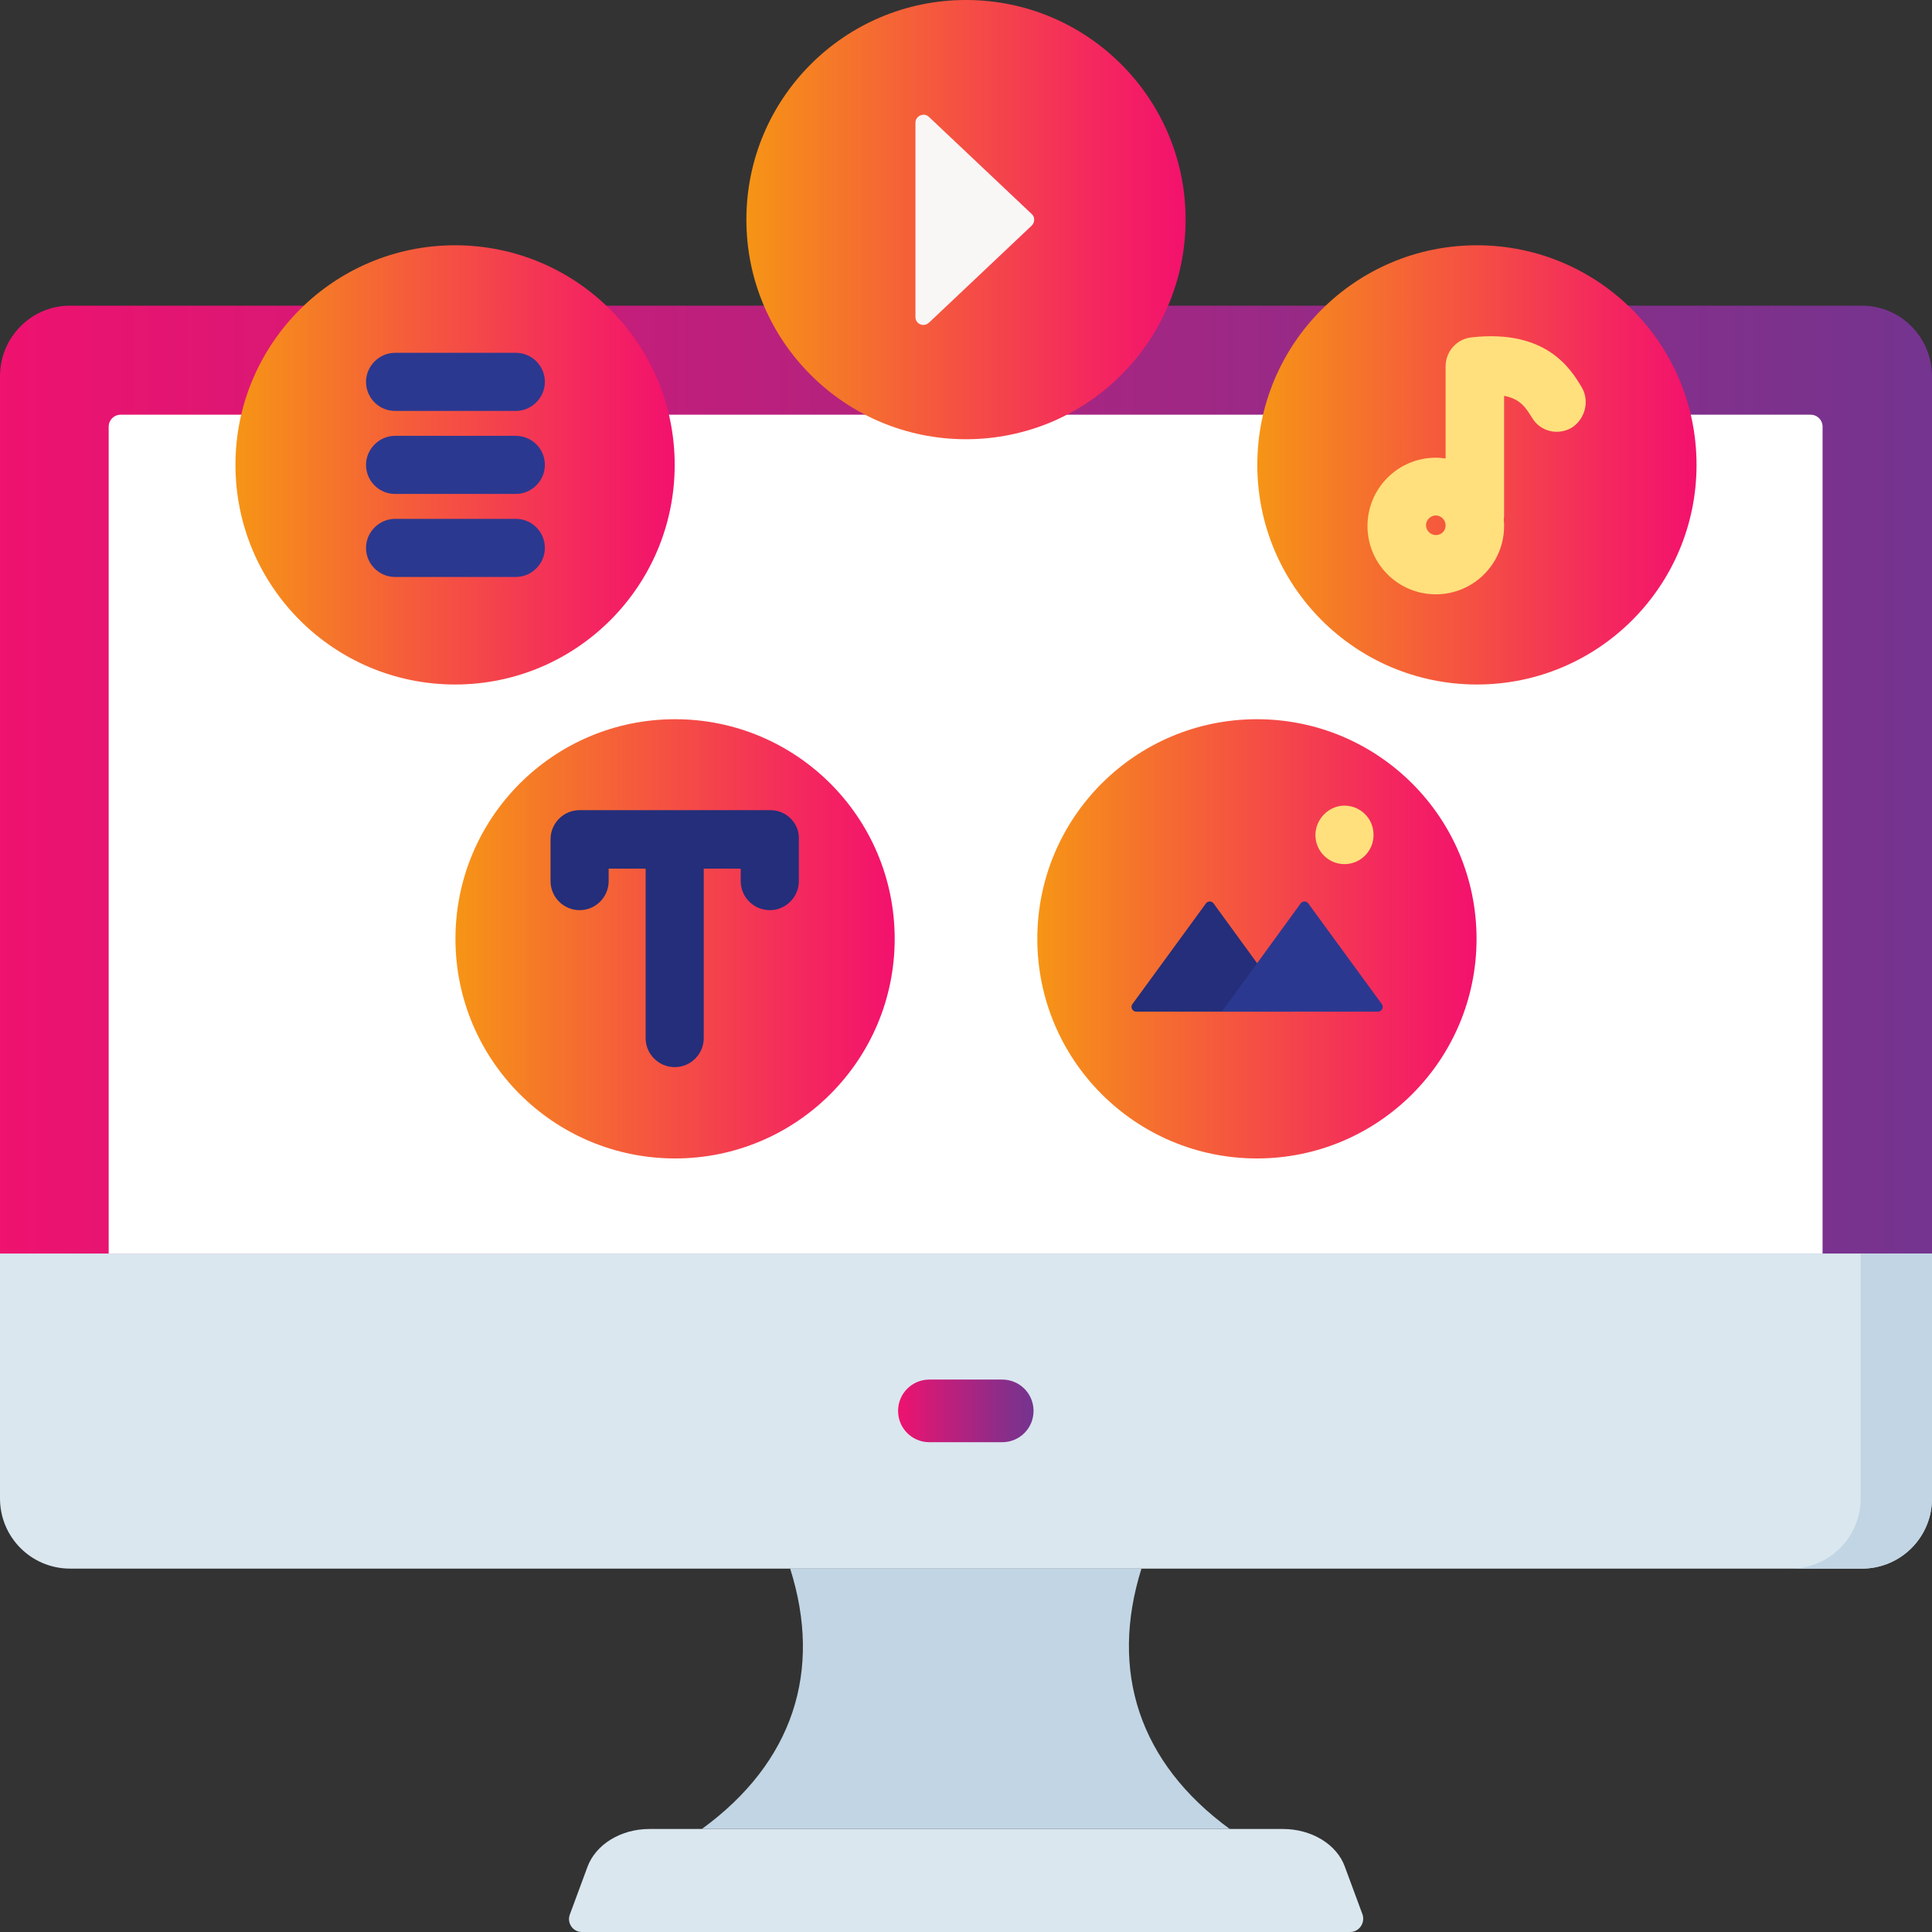
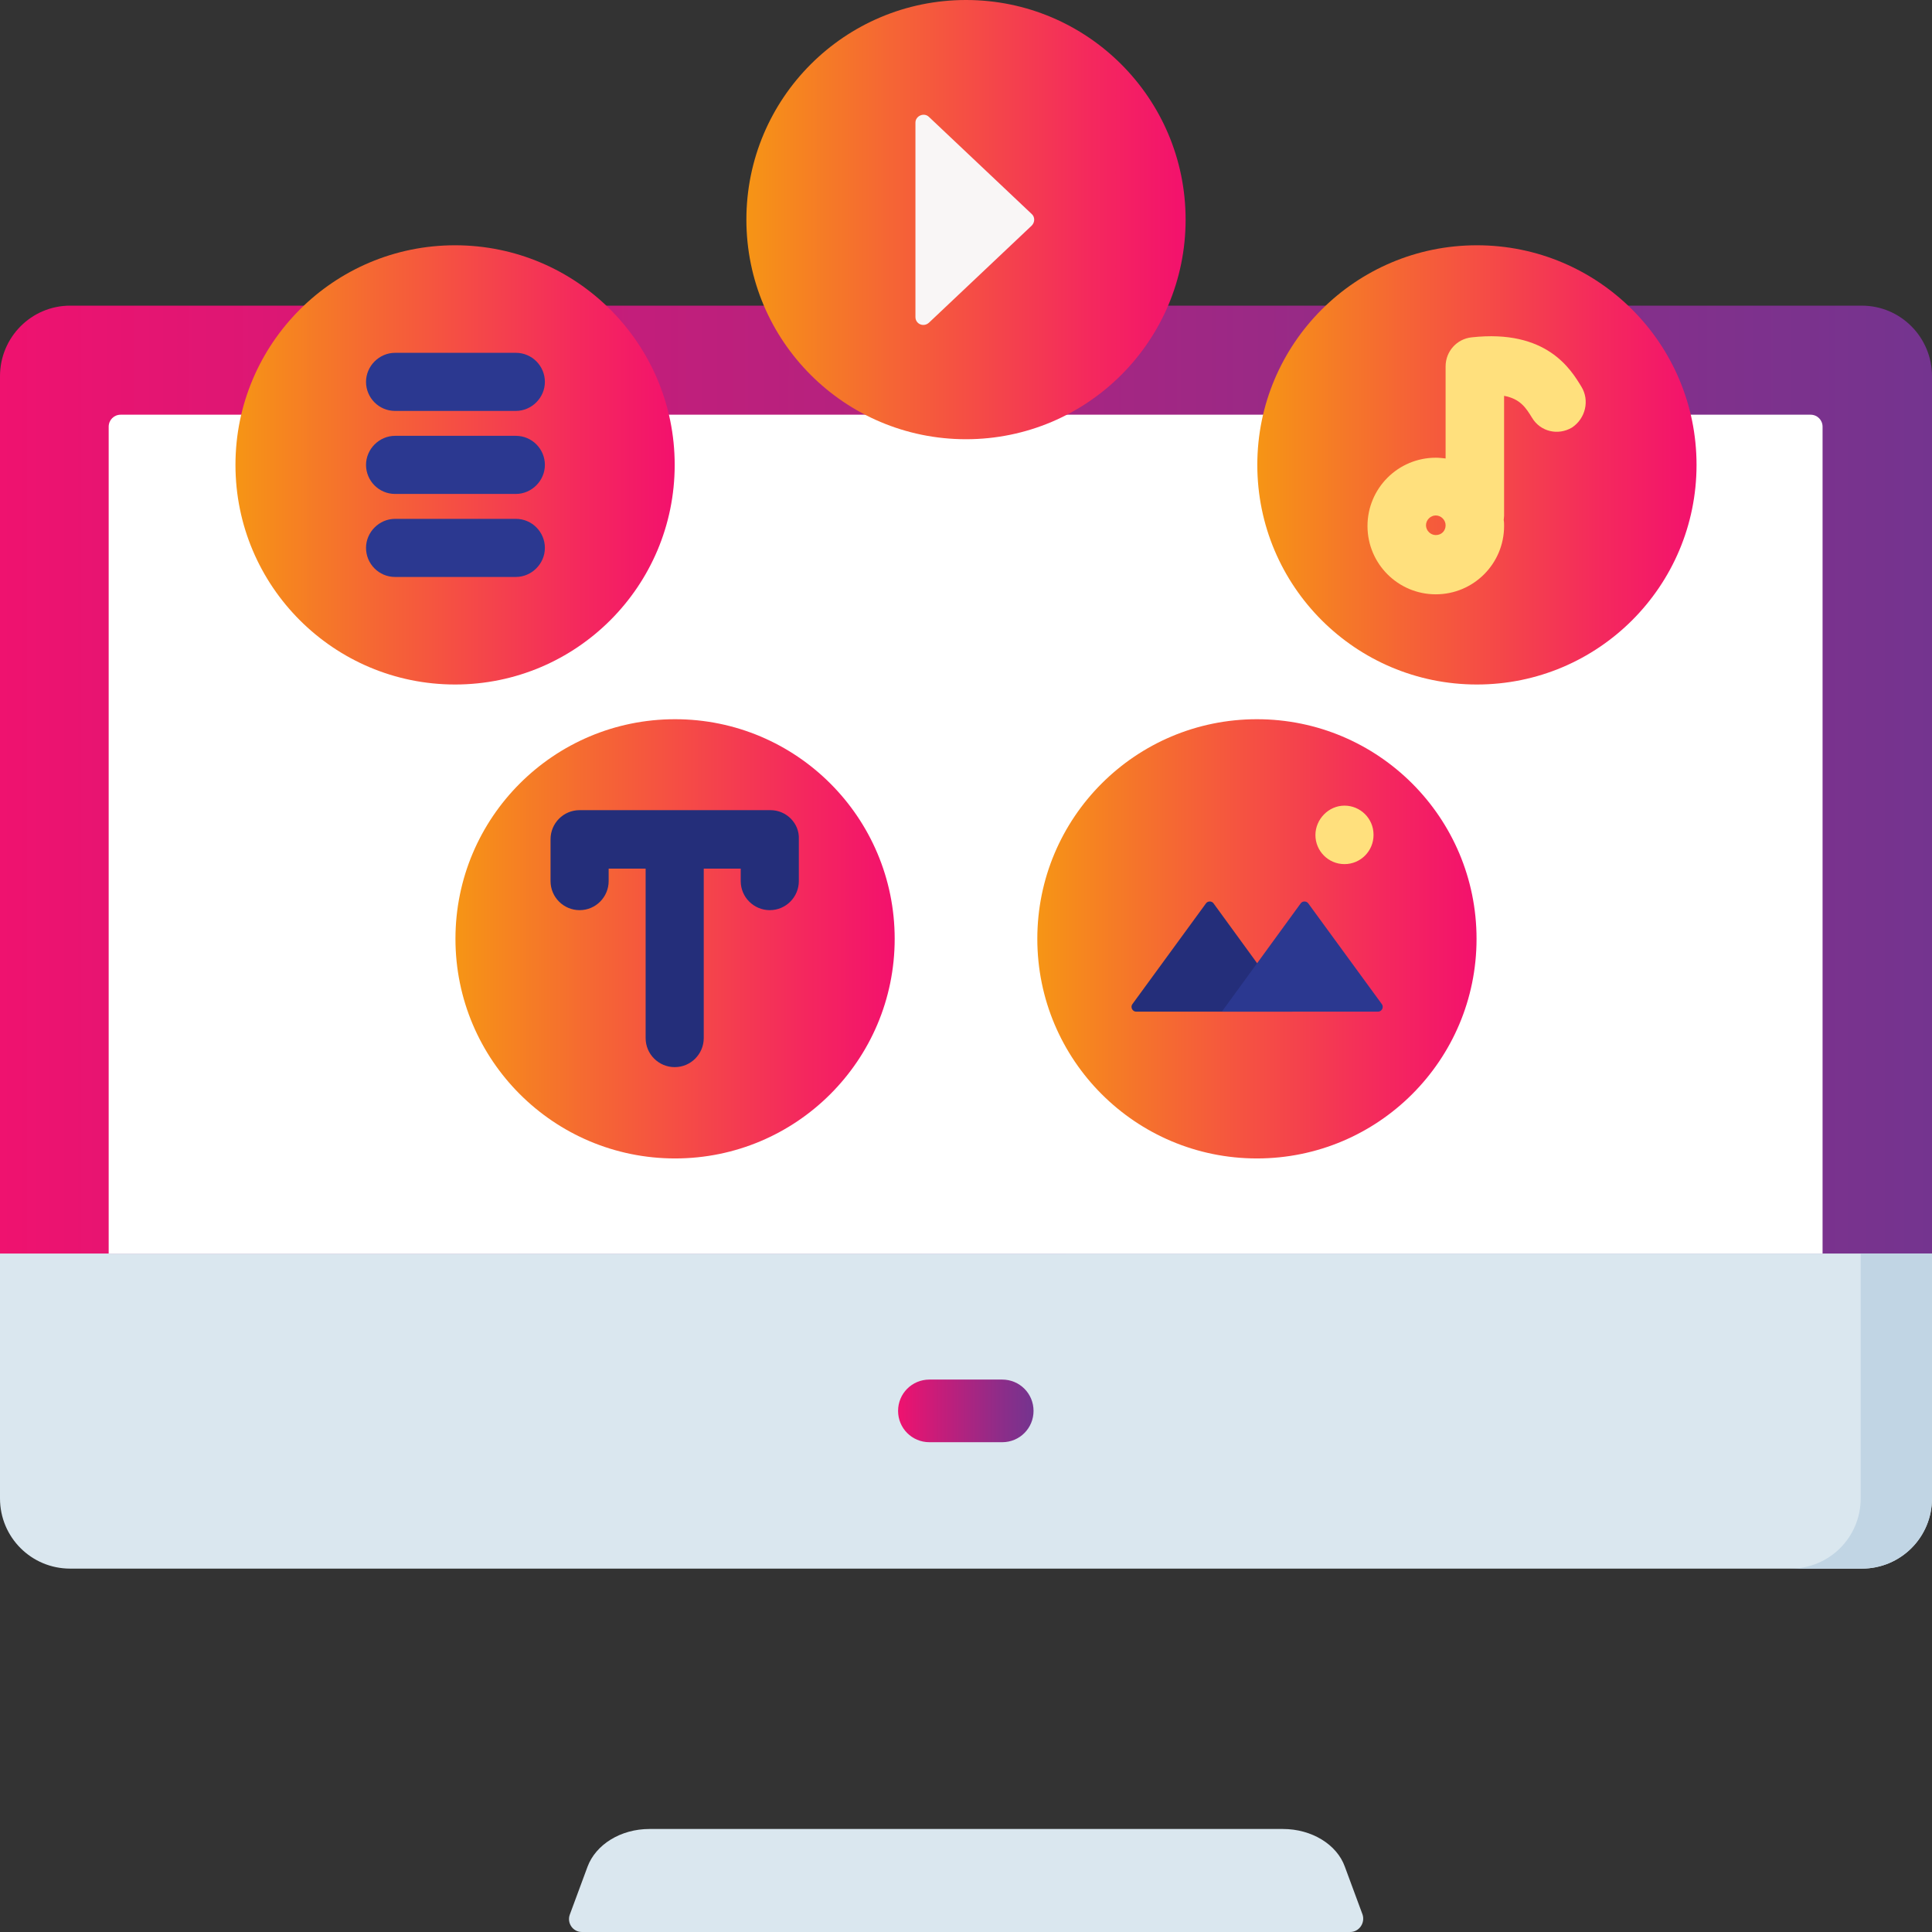
<svg xmlns="http://www.w3.org/2000/svg" id="Capa_1" x="0px" y="0px" viewBox="0 0 512 512" style="enable-background:new 0 0 512 512;" xml:space="preserve">
  <rect x="0" y="0" width="512" height="512" fill="#333333" stroke="none" />
  <style type="text/css"> .st0{fill:url(#SVGID_1_);} .st1{fill:#DAE7EF;} .st2{fill:#C1D5E4;} .st3{fill:#FFFFFF;} .st4{fill:url(#SVGID_2_);} .st5{fill:url(#SVGID_3_);} .st6{fill:#F9F6F6;} .st7{fill:url(#SVGID_4_);} .st8{fill:#FFE07D;} .st9{fill:url(#SVGID_5_);} .st10{fill:#242E7A;} .st11{fill:#2B3890;} .st12{fill:url(#SVGID_6_);} .st13{fill:url(#SVGID_7_);} </style>
  <g>
    <g>
      <g>
        <linearGradient id="SVGID_1_" gradientUnits="userSpaceOnUse" x1="7.629395e-06" y1="212.257" x2="512" y2="212.257">
          <stop offset="0" style="stop-color:#EF126F" />
          <stop offset="0.279" style="stop-color:#C91C79" />
          <stop offset="0.767" style="stop-color:#8C2D89" />
          <stop offset="1" style="stop-color:#74348F" />
        </linearGradient>
        <path class="st0" d="M493.4,81H18.6C8.3,81,0,89.4,0,99.7v232.5l18.1,11.3h475.8l18.1-11.3V99.7C512,89.4,503.7,81,493.4,81z" />
      </g>
      <path class="st1" d="M512,332.2v64.9c0,10.3-8.3,18.6-18.6,18.6H18.6C8.3,415.7,0,407.4,0,397.1v-64.9L512,332.2L512,332.2z" />
      <path class="st2" d="M493.1,332.2v64.9c0,10.3-8.3,18.6-18.6,18.6h18.9c10.3,0,18.6-8.3,18.6-18.6v-64.9H493.1z" />
      <g>
        <path class="st3" d="M28.8,332.2V113.1c0-1.8,1.4-3.2,3.2-3.2h447.8c1.8,0,3.2,1.4,3.2,3.2v219.1L28.8,332.2L28.8,332.2z" />
      </g>
      <g>
        <linearGradient id="SVGID_2_" gradientUnits="userSpaceOnUse" x1="238.09" y1="373.95" x2="273.91" y2="373.95">
          <stop offset="0" style="stop-color:#EF126F" />
          <stop offset="0.279" style="stop-color:#C91C79" />
          <stop offset="0.767" style="stop-color:#8C2D89" />
          <stop offset="1" style="stop-color:#74348F" />
        </linearGradient>
        <path class="st4" d="M265.6,382.2h-19.3c-4.6,0-8.3-3.7-8.3-8.3s3.7-8.3,8.3-8.3h19.3c4.6,0,8.3,3.7,8.3,8.3 C273.9,378.5,270.2,382.2,265.6,382.2z" />
      </g>
      <path class="st1" d="M357.8,512H154.2c-2.4,0-4-2.4-3.2-4.6l4.7-12.7c2.2-5.9,8.8-10,16.4-10h167.9c7.6,0,14.3,4.1,16.4,10 l4.7,12.7C361.8,509.6,360.2,512,357.8,512z" />
-       <path class="st2" d="M302.5,415.7h-93.1c8.6,27.1,0.8,51.4-23.4,69h139.9C301.8,467.1,294,442.8,302.5,415.7z" />
    </g>
    <linearGradient id="SVGID_3_" gradientUnits="userSpaceOnUse" x1="197.749" y1="58.239" x2="314.227" y2="58.239">
      <stop offset="0" style="stop-color:#F69515" />
      <stop offset="0.323" style="stop-color:#F56634" />
      <stop offset="0.781" style="stop-color:#F4295D" />
      <stop offset="1" style="stop-color:#F3116D" />
    </linearGradient>
    <circle class="st5" cx="256" cy="58.2" r="58.2" />
    <path class="st6" d="M273.4,56.7L246.2,31c-1.3-1.3-3.6-0.3-3.6,1.5V84c0,1.9,2.2,2.8,3.6,1.5l27.2-25.7 C274.3,58.9,274.3,57.5,273.4,56.7z" />
    <linearGradient id="SVGID_4_" gradientUnits="userSpaceOnUse" x1="333.129" y1="123.176" x2="449.607" y2="123.176">
      <stop offset="0" style="stop-color:#F69515" />
      <stop offset="0.323" style="stop-color:#F56634" />
      <stop offset="0.781" style="stop-color:#F4295D" />
      <stop offset="1" style="stop-color:#F3116D" />
    </linearGradient>
    <circle class="st7" cx="391.4" cy="123.2" r="58.2" />
    <path class="st8" d="M419.1,102.5c-2.8-4.6-9.2-15.3-29.1-13.1c-3.9,0.4-6.9,3.7-6.9,7.7v24.4c-0.9-0.1-1.7-0.2-2.6-0.2 c-10,0-18.1,8.1-18.1,18.1s8.1,18.1,18.1,18.1c10,0,18.1-8.1,18.1-18.1c0-0.5,0-1.1-0.1-1.6c0-0.3,0.1-0.7,0.1-1.1v-31.8 c4.3,0.8,5.8,3.2,7.4,5.8c2.2,3.7,6.9,4.8,10.6,2.6C420.2,110.9,421.3,106.1,419.1,102.5L419.1,102.5z M380.5,141.8 c-1.4,0-2.6-1.2-2.6-2.6c0-1.4,1.2-2.6,2.6-2.6c1.4,0,2.6,1.2,2.6,2.6C383.1,140.7,382,141.8,380.5,141.8z" />
    <linearGradient id="SVGID_5_" gradientUnits="userSpaceOnUse" x1="274.89" y1="248.789" x2="391.368" y2="248.789">
      <stop offset="0" style="stop-color:#F69515" />
      <stop offset="0.323" style="stop-color:#F56634" />
      <stop offset="0.781" style="stop-color:#F4295D" />
      <stop offset="1" style="stop-color:#F3116D" />
    </linearGradient>
    <circle class="st9" cx="333.1" cy="248.8" r="58.2" />
    <path class="st10" d="M321.6,239.4c-0.2-0.3-0.6-0.5-1-0.5c-0.4,0-0.8,0.2-1,0.5l-19.5,26.7c-0.3,0.4-0.3,0.9-0.1,1.3 c0.2,0.4,0.6,0.7,1.1,0.7h41.4L321.6,239.4z" />
    <path class="st11" d="M346.7,239.4c-0.2-0.3-0.6-0.5-1-0.5s-0.8,0.2-1,0.5l-20.9,28.7h41.4c0.5,0,0.9-0.3,1.1-0.7s0.2-0.9-0.1-1.3 L346.7,239.4z" />
    <g>
      <path class="st8" d="M356.3,229c-4.3,0-7.7-3.5-7.7-7.7s3.5-7.8,7.7-7.8s7.7,3.4,7.7,7.7v0.1C364,225.5,360.6,229,356.3,229z" />
    </g>
    <linearGradient id="SVGID_6_" gradientUnits="userSpaceOnUse" x1="62.393" y1="123.176" x2="178.871" y2="123.176">
      <stop offset="0" style="stop-color:#F69515" />
      <stop offset="0.323" style="stop-color:#F56634" />
      <stop offset="0.781" style="stop-color:#F4295D" />
      <stop offset="1" style="stop-color:#F3116D" />
    </linearGradient>
    <circle class="st12" cx="120.6" cy="123.2" r="58.2" />
    <g>
      <g>
        <path class="st11" d="M136.7,108.9h-32c-4.3,0-7.7-3.5-7.7-7.7s3.5-7.7,7.7-7.7h32c4.3,0,7.7,3.5,7.7,7.7 S140.9,108.9,136.7,108.9z" />
      </g>
      <g>
        <path class="st11" d="M136.7,130.9h-32c-4.3,0-7.7-3.5-7.7-7.7s3.5-7.7,7.7-7.7h32c4.3,0,7.7,3.5,7.7,7.7 C144.4,127.4,140.9,130.9,136.7,130.9z" />
      </g>
      <g>
        <path class="st11" d="M136.7,152.9h-32c-4.3,0-7.7-3.5-7.7-7.7s3.5-7.7,7.7-7.7h32c4.3,0,7.7,3.5,7.7,7.7 S140.9,152.9,136.7,152.9z" />
      </g>
    </g>
    <linearGradient id="SVGID_7_" gradientUnits="userSpaceOnUse" x1="120.632" y1="248.789" x2="237.11" y2="248.789">
      <stop offset="0" style="stop-color:#F69515" />
      <stop offset="0.323" style="stop-color:#F56634" />
      <stop offset="0.781" style="stop-color:#F4295D" />
      <stop offset="1" style="stop-color:#F3116D" />
    </linearGradient>
    <circle class="st13" cx="178.9" cy="248.8" r="58.2" />
    <path class="st10" d="M204.2,214.7h-50.6c-4.3,0-7.7,3.5-7.7,7.7v11.1c0,4.3,3.5,7.7,7.7,7.7c4.3,0,7.7-3.5,7.7-7.7v-3.3h9.8v44.9 c0,4.3,3.5,7.7,7.7,7.7c4.3,0,7.7-3.5,7.7-7.7v-44.9h9.8v3.3c0,4.3,3.5,7.7,7.7,7.7c4.3,0,7.7-3.5,7.7-7.7v-11.1 C211.9,218.2,208.4,214.7,204.2,214.7L204.2,214.7z" />
  </g>
</svg>